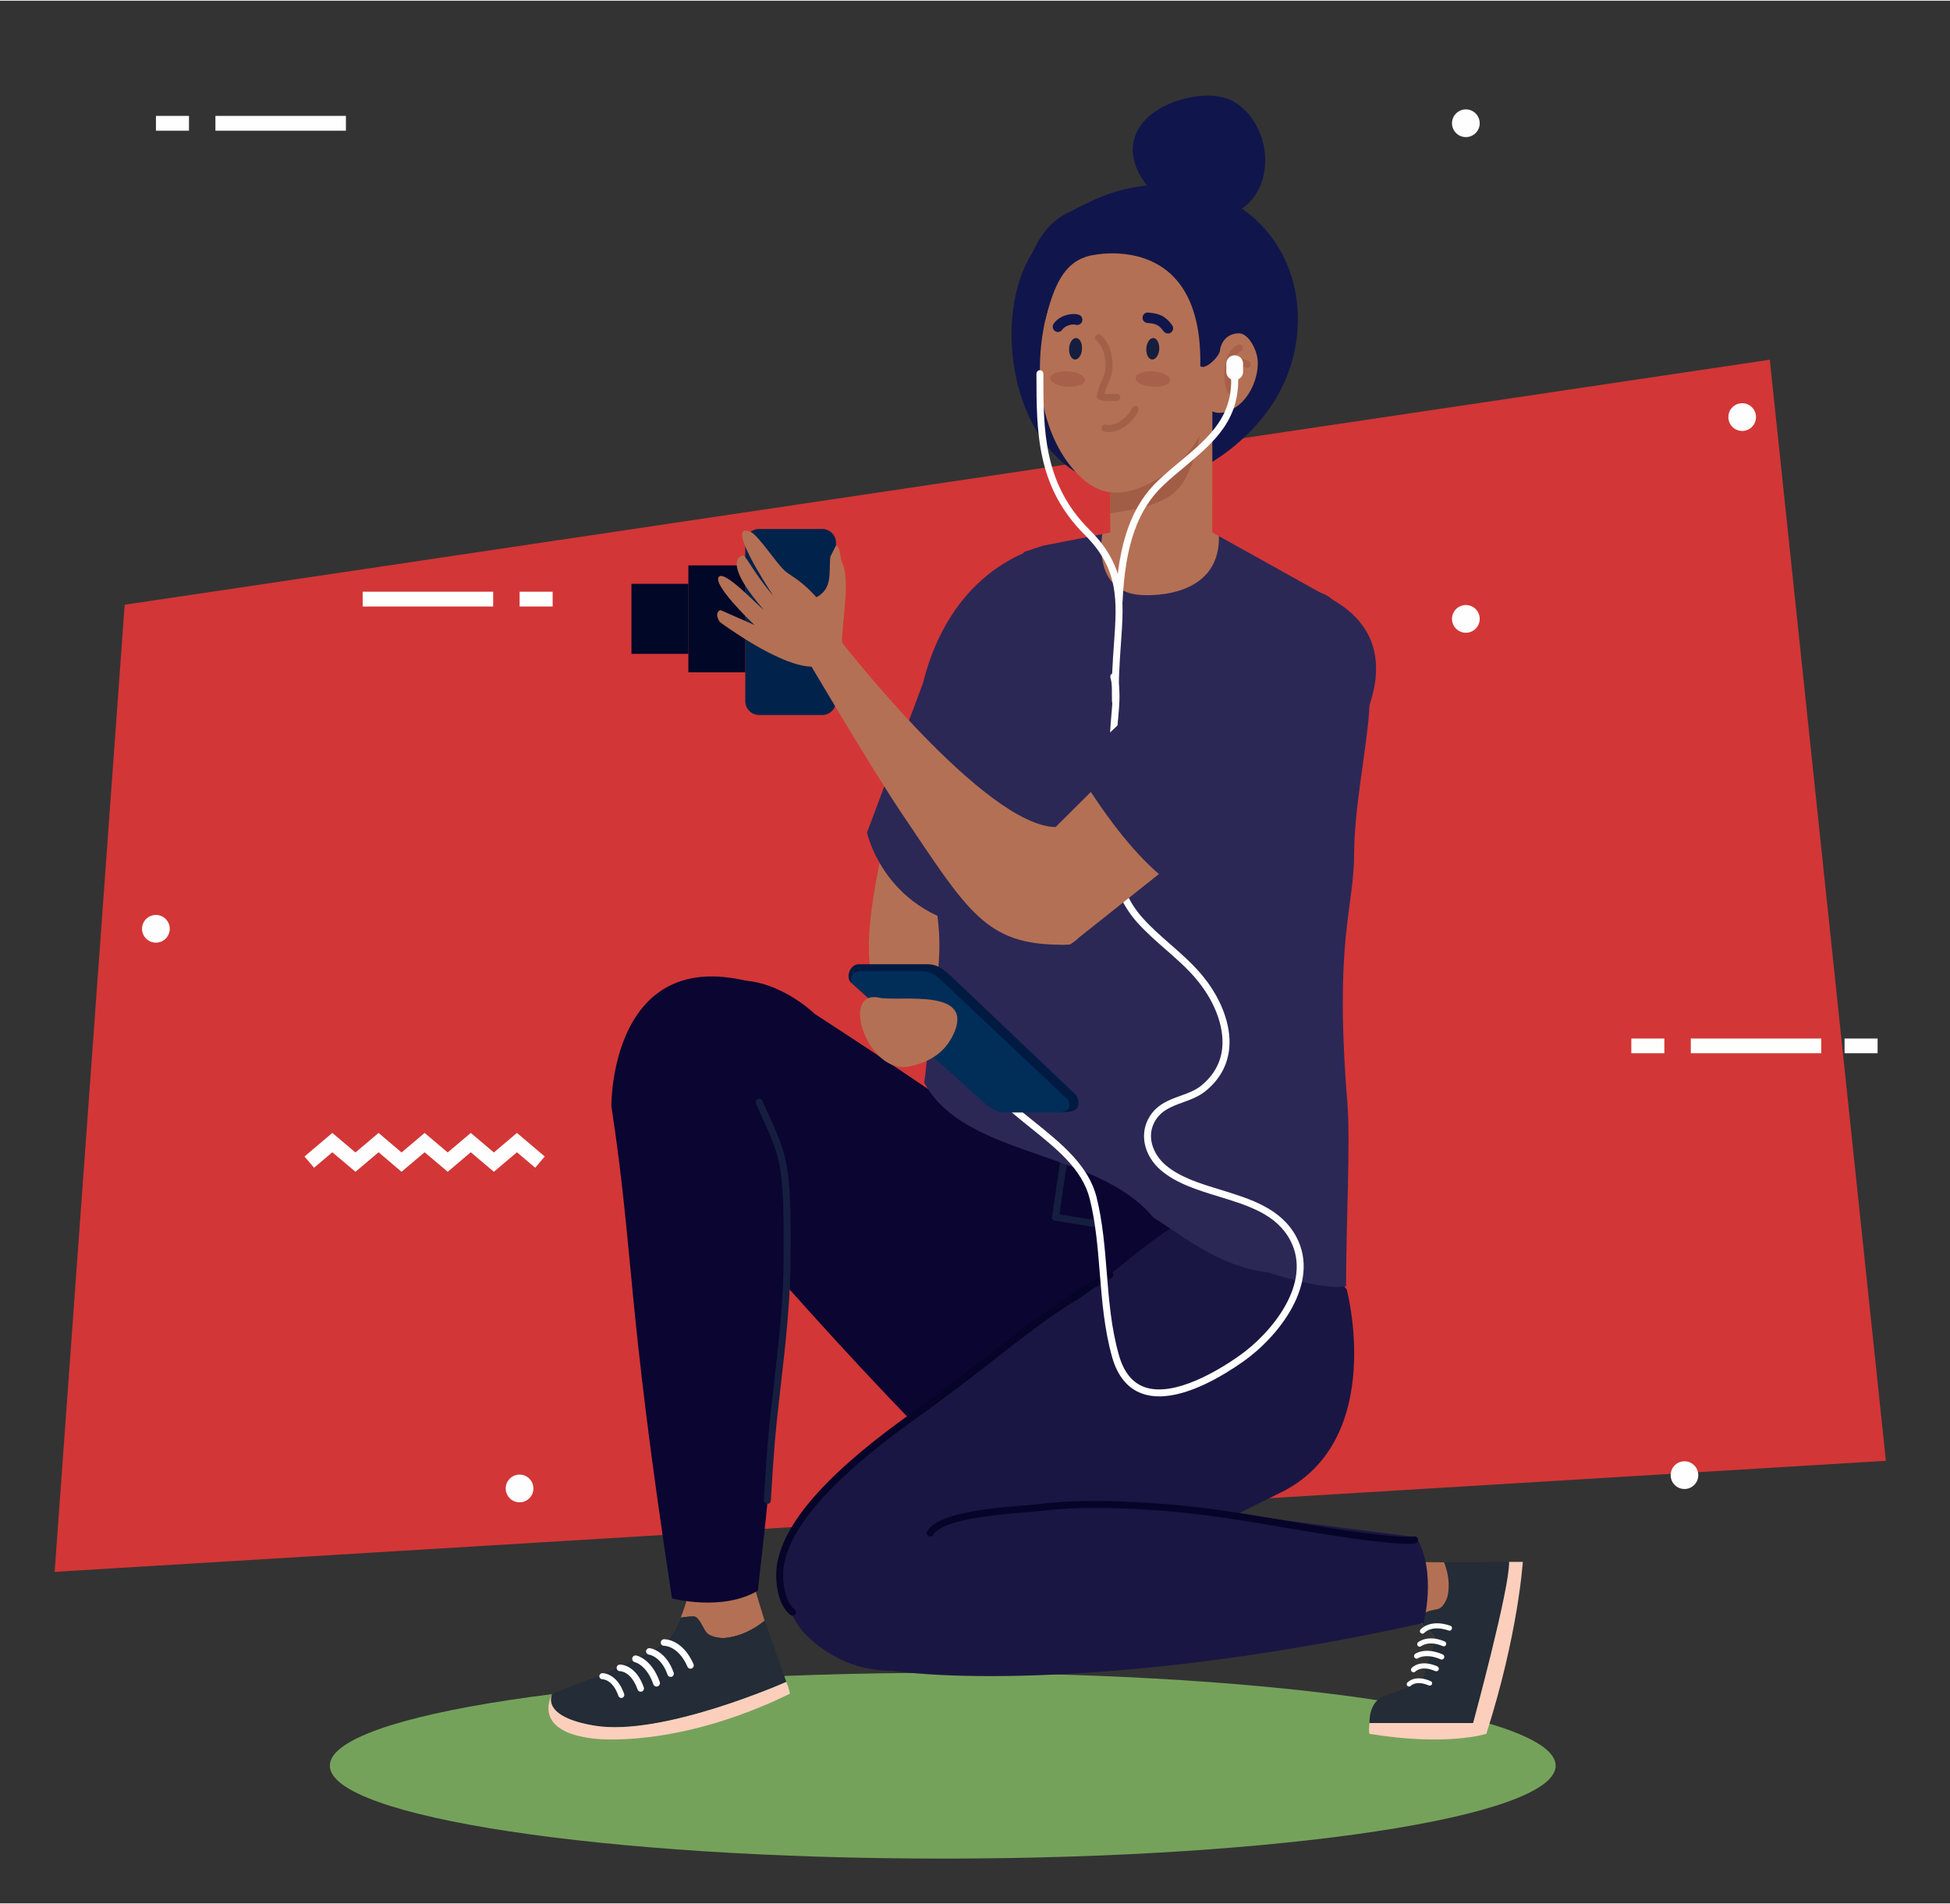
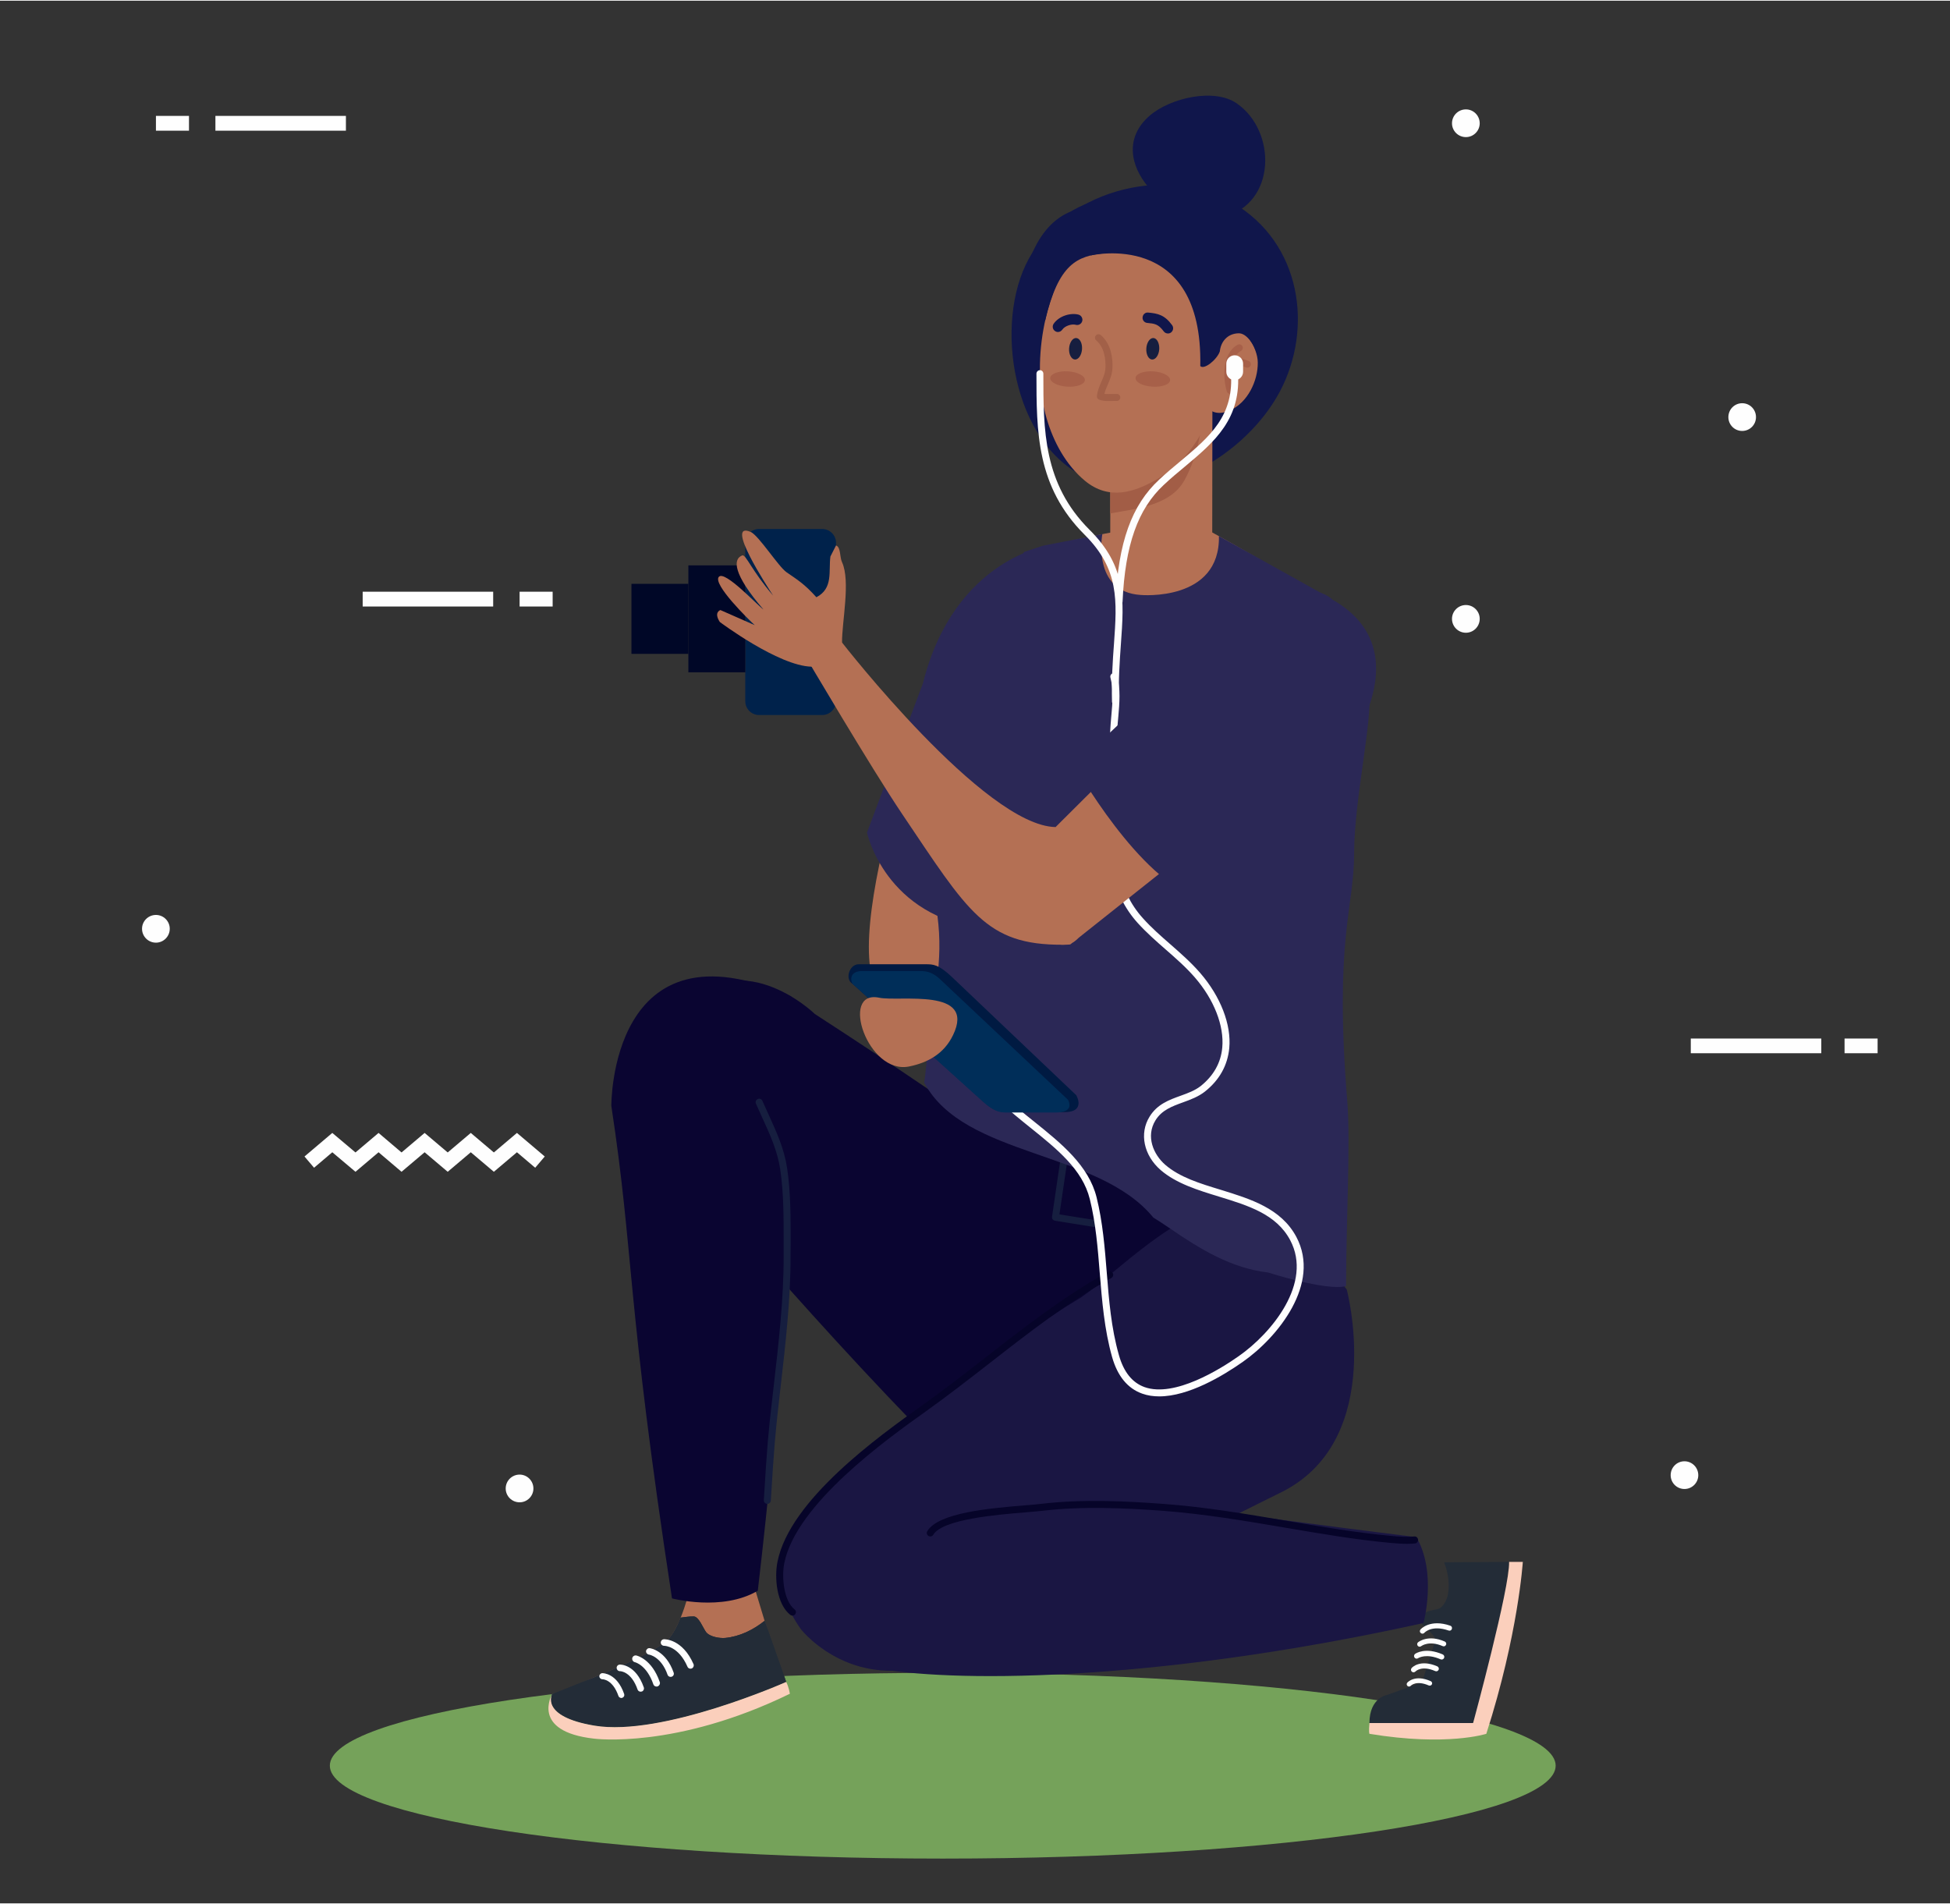
<svg xmlns="http://www.w3.org/2000/svg" version="1.2" viewBox="0 0 1977 1929" width="297" height="290">
  <rect x="0" y="0" width="1977" height="1929" fill="#333333" stroke="none" />
  <title>vecteezy_young-photographer-woman-taking-a-photo-on-purple-background_17450734-ai</title>
  <style>
		.s0 { fill: #d33636 } 
		.s1 { fill: #fefefe } 
		.s2 { fill: #75a25a } 
		.s3 { fill: #0a0531 } 
		.s4 { fill: #10164b } 
		.s5 { fill: #00224b } 
		.s6 { fill: #000727 } 
		.s7 { fill: #b47054 } 
		.s8 { fill: #232c37 } 
		.s9 { fill: #fbcfbc } 
		.s10 { fill: #2b2856 } 
		.s11 { fill: #a25d46 } 
		.s12 { fill: #1a1643 } 
		.s13 { fill: #161e3f } 
		.s14 { fill: #a76049 } 
		.s15 { fill: #a26048 } 
		.s16 { fill: #060429 } 
		.s17 { fill: #001a42 } 
		.s18 { fill: #002e59 } 
	</style>
  <g id="_Artboards_">
	</g>
  <g id="Capa 1">
-     <path id="&lt;Path&gt;" class="s0" d="m126.4 612.4l1667.9-248.4 117.7 1116.3-1856.6 112.6z" />
    <path id="&lt;Path&gt;" class="s1" d="m367.7 614.2h132.3v-15h-132.3" />
    <path id="&lt;Path&gt;" class="s1" d="m526.8 614.2h33.5v-15h-33.5" />
    <path id="&lt;Path&gt;" class="s1" d="m350.7 116.8h-132.3v15h132.3" />
    <path id="&lt;Path&gt;" class="s1" d="m191.6 116.8h-33.5v15h33.5" />
    <path id="&lt;Path&gt;" class="s1" d="m1846.5 1052.2h-132.3v14.9h132.3" />
-     <path id="&lt;Path&gt;" class="s1" d="m1687.4 1052.2h-33.5v14.9h33.5" />
    <path id="&lt;Path&gt;" class="s1" d="m1903.6 1052.2h-33.5v14.9h33.5" />
    <path id="&lt;Path&gt;" class="s1" d="m552.3 1171.8l-28.2-23.9-23.4 19.8-23.4-19.8-23.4 19.8-23.4-19.8-23.4 19.8-23.3-19.8-23.4 19.8-23.5-19.8-28.2 23.9 9.7 11.4 18.5-15.7 23.5 19.8 23.4-19.8 23.3 19.8 23.4-19.8 23.4 19.8 23.4-19.8 23.4 19.8 23.4-19.8 18.5 15.7 9.7-11.4z" />
    <path id="&lt;Path&gt;" class="s1" d="m1780.3 422.2c0 7.7-6.2 14-14 14-7.8 0-14-6.3-14-14 0-7.8 6.2-14.1 14-14.1 7.8 0 14 6.3 14 14.1z" />
    <path id="&lt;Path&gt;" class="s1" d="m172.1 940.9c0 7.8-6.3 14.1-14 14.1-7.8 0-14.1-6.3-14.1-14.1 0-7.7 6.3-14 14.1-14 7.7 0 14 6.3 14 14z" />
    <path id="&lt;Path&gt;" class="s1" d="m1500.2 626.7c0 7.8-6.3 14.1-14 14.1-7.8 0-14.1-6.3-14.1-14.1 0-7.7 6.3-14 14.1-14 7.7 0 14 6.3 14 14z" />
    <path id="&lt;Path&gt;" class="s1" d="m1500.2 124.3c0 7.7-6.3 14-14 14-7.8 0-14.1-6.3-14.1-14 0-7.8 6.3-14.1 14.1-14.1 7.7 0 14 6.3 14 14.1z" />
    <path id="&lt;Path&gt;" class="s1" d="m540.8 1508.4c0 7.7-6.3 14-14 14-7.8 0-14.1-6.3-14.1-14 0-7.8 6.3-14.1 14.1-14.1 7.7 0 14 6.3 14 14.1z" />
    <path id="&lt;Path&gt;" class="s1" d="m1721.8 1494.9c0 7.7-6.3 14-14 14-7.8 0-14-6.3-14-14 0-7.8 6.2-14.1 14-14.1 7.7 0 14 6.3 14 14.1z" />
    <path id="&lt;Path&gt;" class="s2" d="m1577.2 1789.4c0 52-278.2 94.2-621.4 94.2-343.2 0-621.4-42.2-621.4-94.2 0-52 278.2-94.1 621.4-94.1 343.2 0 621.4 42.1 621.4 94.1z" />
    <path id="&lt;Path&gt;" class="s3" d="m1007.6 1523.3c0 0 280.4-154.2 65.6-325.2 0 0-69.7-55.8-247.1-170.8 0 0-78.4-76.6-141.8 0 0 0-64.5 73.3 19.1 167.4 0 0 158.5 189.8 304.2 328.6z" />
    <path id="&lt;Path&gt;" class="s4" d="m1108.5 486.5c69.2 25.6 155.1-26.8 188.8-89.7 34.6-64.7 21.9-151.4-47.3-191.8-70.1-41-175.5-10.7-210.2 63-32.3 68.6-9.8 189.6 68.7 218.5z" />
    <path id="&lt;Path&gt;" class="s5" d="m847.6 710.2c0 7.7-6.3 14-14 14h-64c-7.8 0-14-6.3-14-14v-160.6c0-7.7 6.2-14 14-14h64c7.7 0 14 6.3 14 14z" />
    <path id="&lt;Path&gt;" class="s6" d="m755.6 680.9h-57.7v-108.4h57.7z" />
    <path id="&lt;Path&gt;" class="s6" d="m697.9 662.2h-57.7v-71h57.7z" />
-     <path id="&lt;Path&gt;" class="s7" d="m1455.5 1661.3c4.1 8.4 7.1 27.6 8.9 43.5h44c11.7-55.7-1.2-121.1-1.2-121.1l-83.1-0.9-10.5 44.2c9.1 5.3 35.6 21.6 41.9 34.3z" />
    <path id="&lt;Path&gt;" class="s8" d="m1388.4 1746.2c0-26.1 18.2-28.6 18.2-28.6l35.1-12.7 13.8-43.6c-2.3-4.8-7.6-10.1-13.8-15.2 0.6-3.4 1.1-6.8 2.2-10.2 1.3-3.8 10.9-4.2 14.7-5.6 4.6-1.6 8.1-8.9 9.1-13.1 2.4-11.3 0.6-23.1-3.6-34l65.9-0.4c0 0-11.7 114.7-36.5 163.4z" />
    <path id="&lt;Path&gt;" class="s1" d="m1472 1650.6c0.4-1.3-0.3-2.7-1.6-3.1-20.5-7.1-29.9 3.4-30.2 3.8-1 1.1-0.9 2.7 0.2 3.6 1.1 1 2.7 0.9 3.7-0.2 0.3-0.4 7.6-8.2 24.6-2.3 1.3 0.5 2.8-0.2 3.3-1.6z" />
    <path id="&lt;Path&gt;" class="s1" d="m1466.2 1666.5c0.3-1.2-0.3-2.5-1.5-3-16.9-7.4-26.6 0.5-27 0.8-1.1 0.9-1.2 2.5-0.3 3.6 0.9 1.1 2.5 1.2 3.5 0.3 0.4-0.2 7.9-6 21.8 0 1.3 0.6 2.8 0 3.3-1.3z" />
    <path id="&lt;Path&gt;" class="s1" d="m1464.2 1679.8c0.4-1.3-0.3-2.6-1.5-3.2-17.7-7.7-27.5-0.9-27.9-0.6-1.3 0.9-1.5 2.6-0.7 3.8 0.9 1.2 2.5 1.5 3.7 0.6 0.4-0.2 8.1-5.2 22.8 1.2 1.3 0.6 2.9-0.1 3.5-1.4z" />
    <path id="&lt;Path&gt;" class="s1" d="m1458.7 1691.8c0.3-1.2-0.3-2.5-1.5-3.1-17.6-7.6-25.7 1.3-26 1.7-1 1.1-0.9 2.8 0.2 3.7 1.1 1 2.7 0.8 3.7-0.2 0.3-0.3 6.2-6.4 20-0.4 1.3 0.6 2.9 0 3.4-1.3z" />
    <path id="&lt;Path&gt;" class="s1" d="m1451.9 1706.5c0.3-1.1-0.3-2.3-1.4-2.8-16.1-7.1-23.4 1.2-23.7 1.5-0.9 1-0.8 2.5 0.2 3.4 1 0.9 2.5 0.7 3.3-0.2 0.3-0.3 5.7-5.8 18.3-0.3 1.2 0.5 2.7-0.1 3.2-1.3z" />
    <path id="&lt;Path&gt;" class="s9" d="m1543.9 1582.8c0 0-4.6 73.4-37 174.3 0 0-39.8 13-118.5 0 0 0-0.9-1.5 0-10.9h105.1c0 0 37.4-137.8 36.5-163.4h11.1" />
    <path id="&lt;Path&gt;" class="s4" d="m1034.1 318.8c0 40 12.7 78.7 36.7 111 30.8 41.5 66.9 1.1 84.1-31.9 20.3-38.9 28.6-81.2 18.6-123.9-9-38.2-43.5-75.8-86-60.9-39.4 13.9-53.4 68.5-53.4 105.7z" />
    <path id="&lt;Path&gt;" class="s7" d="m890.3 1004.6c46.7 38 64.8 10.7 64.8 10.7l135.8-332.3c34.8-55.3 17.2-94.1 17.2-94.1-79.8-84-144.5 49.4-144.5 49.4 0 0-115.9 302.6-73.3 366.3z" />
    <path id="&lt;Path&gt;" class="s10" d="m1064.8 551.8c0 0-97.2 12.8-129.1 140.3l-56.7 151.3c0 0 18.3 86.1 119.8 97.5l98.2-194.5c0 0 63.3-157.8-32.2-194.6z" />
    <path id="&lt;Path&gt;" class="s7" d="m702.6 1597.8c-3 13.1-12.6 51.6-25.7 64.1-15.9 15.2-78.3 39.5-78.3 39.5l-31.9 14.7c0 0-20.1 24.7 49.5 27.7 79.4 3.4 174.9-48.6 174.9-48.6l-30.7-101.5z" />
    <path id="&lt;Path&gt;" class="s8" d="m735.2 1659.9c-5.5 0.5-15.7-1.1-19.4-6-3.1-4.2-7.3-15.7-12.5-15.8-4.5-0.1-8.8 0.7-13.2 1.2-3.8 9.4-8.3 17.9-13.2 22.6-15.9 15.2-78.3 39.5-78.3 39.5l-38.8 15.5c0 0-12.7 22.6 42.8 31.9 68.7 11.6 194.5-44.3 194.5-44.3l-21.9-62c-11.6 9.3-25.3 16-40 17.4z" />
    <path id="&lt;Path&gt;" class="s8" d="m735.2 1659.9c-5.5 0.5-15.7-1.1-19.4-6-3.1-4.2-7.3-15.7-12.5-15.8-4.5-0.1-8.8 0.7-13.2 1.2-3.8 9.4-8.3 17.9-13.2 22.6-15.9 15.2-78.3 39.5-78.3 39.5l-38.8 15.5c0 0-12.7 22.6 42.8 31.9 68.7 11.6 194.5-44.3 194.5-44.3l-21.9-62c-11.6 9.3-25.3 16-40 17.4z" />
    <path id="&lt;Path&gt;" class="s9" d="m797.1 1704.5c0 0-125.8 55.9-194.5 44.3-55.5-9.3-42.8-31.9-42.8-31.9 0 0-22.5 37.8 42.5 45.1 0 0 82.6 11 198.5-45.5 0 0-0.9-6.4-3.7-12z" />
    <path id="&lt;Path&gt;" class="s1" d="m701.6 1690.7c1.5-0.8 2.2-2.7 1.5-4.3-11.2-25.5-29.2-25.2-29.9-25.2-1.9 0.1-3.3 1.6-3.3 3.5 0.1 1.8 1.6 3.2 3.5 3.2 0.6 0 14.4 0.1 23.6 21.2 0.7 1.7 2.7 2.4 4.4 1.7z" />
    <path id="&lt;Path&gt;" class="s1" d="m681.5 1699c1.4-0.7 2.1-2.4 1.5-3.9-7.8-22.4-23.6-24.8-24.2-24.8-1.8-0.3-3.5 1-3.8 2.8-0.2 1.8 1.1 3.4 2.9 3.7 0.5 0 12.5 2.1 18.9 20.4 0.6 1.7 2.5 2.6 4.2 2z" />
    <path id="&lt;Path&gt;" class="s1" d="m667.2 1708.8c1.5-0.8 2.3-2.6 1.7-4.2-8.1-23.4-23.1-26.8-23.8-26.9-1.8-0.4-3.7 0.8-4.1 2.7-0.3 1.8 0.8 3.7 2.7 4.1 0.5 0.1 12 3 18.7 22.4 0.6 1.8 2.6 2.7 4.4 2.1z" />
    <path id="&lt;Path&gt;" class="s1" d="m651.1 1714.1c1.4-0.8 2.2-2.5 1.6-4.1-8.1-23.3-23.6-23.1-24.2-23.1-1.9 0-3.4 1.6-3.3 3.4 0 1.9 1.6 3.3 3.4 3.3 0.5 0 11.4 0.3 17.8 18.6 0.6 1.7 2.5 2.6 4.2 2z" />
    <path id="&lt;Path&gt;" class="s1" d="m631.3 1720.4c1.4-0.7 2-2.2 1.5-3.7-7.4-21.3-21.6-21.1-22.2-21.1-1.7 0.1-3 1.5-3 3.2 0.1 1.7 1.5 3 3.2 3 0.5 0 10.4 0.2 16.2 16.9 0.6 1.6 2.3 2.5 3.9 1.9z" />
    <path id="&lt;Path&gt;" class="s7" d="m1036.6 961.6c-56.1-202.5 3.2-402.7 3.2-402.7 50.6-13.4 87-19.8 87-19.8h102.2c0 0 79.5 43.2 148.7 91.1l-139.7 354.7z" />
    <path id="&lt;Path&gt;" class="s7" d="m1125.6 555.7l103.4 0.2 0.2-153.4-103.4-0.1z" />
    <path id="&lt;Path&gt;" class="s11" d="m1200.9 486.1c13.9-25.4 18.1-53.1 19.9-83.6l-95-0.1-0.2 117.4c27.2-4.9 61.2-8.1 75.3-33.7z" />
    <path id="&lt;Path&gt;" class="s3" d="m1009.8 1376.1c56.6 21.2 117.5 28.5 177.8 24.3 35.6-2.6 71.1-8.1 104.8-20.3 24.4-8.9 51.2-19.9 73.6-35.3-19.2-145.6-80.8-296.2-115.3-333.4-171.3 30.9-264.1 8.5-264.1 8.5-35.7 70.5-65.8 169.6-70.4 295.4 23.1 29 59.9 48.2 93.6 60.8z" />
    <path id="&lt;Path&gt;" class="s12" d="m1301.4 1511l-325.9 162c-102.8 55.8-163.4-21.8-163.4-21.8-62.1-86.6 38.3-154.6 38.3-154.6 162.7-134.8 244.6-181.2 244.6-181.2 34.1-23 107.1-98.6 147.4-87.4 77.6 21.6 92.6 38.8 123 78.7 0 0 39.9 150-64 204.3z" />
-     <path id="&lt;Path&gt;" class="s13" d="m1125.8 1073.3c-75 0-127.7-24.4-128.5-24.8-1.7-0.8-2.5-3-1.7-4.7 0.9-1.8 3-2.5 4.8-1.7 1.1 0.5 116.9 54 248.9-0.1 1.8-0.7 3.9 0.1 4.6 1.9 0.7 1.9-0.1 3.9-1.9 4.7-45.2 18.5-88.5 24.7-126.2 24.7z" />
+     <path id="&lt;Path&gt;" class="s13" d="m1125.8 1073.3z" />
    <path id="&lt;Path&gt;" class="s13" d="m1293 1215.5c-27 0-49.8-7.8-67.8-23.3-38.4-33.2-41.4-89-41.5-91.4-0.1-2 1.4-3.6 3.4-3.7 2.3 0 3.6 1.4 3.7 3.4 0 0.5 2.9 55.2 39.1 86.4 19.8 17.1 46.2 24.1 78.2 20.7 1.9-0.1 3.7 1.3 3.9 3.2 0.2 1.9-1.2 3.7-3.1 3.9q-8.2 0.8-15.9 0.8z" />
    <path id="&lt;Path&gt;" class="s13" d="m1112.5 1243.8l-0.5-0.1-42.4-6.8c-2-0.3-3.3-2.1-3-4l16.5-112.9c0.3-1.9 2.1-3.3 4.1-3 1.9 0.3 3.2 2.1 3 4l-16.1 109.5 39 6.2c1.9 0.4 3.2 2.2 2.9 4.1-0.2 1.7-1.7 3-3.5 3z" />
    <path id="&lt;Path&gt;" class="s12" d="m887.1 1476.1c0 0 147.8 31.9 548.9 81.6 21.1 36.2 7.2 87.1 7.2 87.1-281.2 62.1-485.4 59.7-556.7 45.4 0 0-196.1-111 0.6-214.1z" />
    <path id="&lt;Path&gt;" class="s3" d="m802.1 1009.5c0 0 13.1 201.1-33.8 602.5-36.1 21.4-87 7.8-87 7.8-46.6-305.1-38.4-347.6-61.5-499.3 0 0-1.6-192.9 182.3-111z" />
    <path id="&lt;Path&gt;" class="s7" d="m1275.2 366.8c0.2 19-10.5 40.5-27.6 48.3-23.3 10.6-32.1-10.8-32-31.6 0.1-16.8 7.6-45.6 26.7-51.5 17.9-5.5 32.8 19.2 32.9 34.8z" />
    <path id="&lt;Path&gt;" class="s7" d="m1227.4 418.2c-11.1 27.3-26.1 49.7-51.9 65.5-25.3 15.3-51.4 23.1-75.7 2.9-19.3-16.1-31.8-39.5-38.7-63.1-15.9-54.2-3.2-129 31.4-172.5 38.1-47.7 111-36.7 139 16.9 22.8 43.6 13.7 106.2-4.1 150.3z" />
    <path id="&lt;Path&gt;" class="s14" d="m1247.1 398.6l1-0.2c1.9-0.5 3-2.4 2.5-4.3-4.7-17.2-1.5-34.4 7.5-39 1.7-0.9 2.4-3.1 1.5-4.8-0.9-1.7-3.1-2.4-4.8-1.5-12.2 6.3-16.8 26.2-11.1 47.2 0.5 1.5 1.9 2.6 3.4 2.6z" />
    <path id="&lt;Path&gt;" class="s14" d="m1264.6 372.1c1.4 0 2.7-0.8 3.3-2.1 0.8-1.8 0-3.9-1.8-4.7-3.2-1.3-13.9-5.4-21.3-0.8-1.6 1-2.2 3.2-1.1 4.9 1 1.6 3.2 2.1 4.9 1.1 3.3-2 9.9-0.7 14.6 1.3q0.7 0.3 1.4 0.3z" />
    <path id="&lt;Path&gt;" class="s4" d="m1216.9 370.4c3.9 4.2 17-6.6 19.8-14.8 0.2-0.9 0 0 0 0 1-9.7 7.5-18.1 19-18.4 8.3-0.3 16.2 12.2 18.5 20.5 0.6-8.7 0.4-21.3 0.6-30.7 0.1-8.8-0.4-18.4-1.5-27.5-2.4-21.2-4.1-32.8-14.1-52.7-10.8-21.4-27.8-38.1-51.8-44.2-29.1-7.4-76.5-13.4-101.3 4.3-12.6 9.1-2.1 11.5-0.3 51.4 0 0 113.9-27.2 111.1 112.1z" />
    <path id="&lt;Path&gt;" class="s13" d="m1097 353.3c-0.4 6-3.6 10.7-7.2 10.5-3.6-0.2-6.3-5.3-5.9-11.3 0.4-6 3.6-10.7 7.2-10.5 3.7 0.2 6.3 5.3 5.9 11.3z" />
    <path id="&lt;Path&gt;" class="s13" d="m1175.3 353.3c-0.4 6-3.6 10.7-7.3 10.5-3.6-0.2-6.2-5.3-5.8-11.3 0.4-6 3.6-10.7 7.2-10.5 3.6 0.2 6.2 5.3 5.9 11.3z" />
    <path id="&lt;Path&gt;" class="s14" d="m1186.3 384.7c-0.2 4.3-8.3 7.3-18 6.6-9.7-0.6-17.3-4.5-17-8.8 0.2-4.3 8.3-7.3 18-6.7 9.6 0.7 17.3 4.6 17 8.9z" />
    <path id="&lt;Path&gt;" class="s14" d="m1099.9 384.7c-0.3 4.3-8.3 7.2-18 6.6-9.7-0.6-17.3-4.5-17.1-8.8 0.3-4.3 8.4-7.3 18-6.7 9.7 0.6 17.4 4.6 17.1 8.9z" />
    <path id="&lt;Path&gt;" class="s4" d="m1059.5 324.8c-15.3-35.8-20.7-96.4 45.5-120.2 16.2-5.8 55.9-9.5 69 4.9 29.1 32.1-36.4 44.7-53.9 46.5-27.9 2.8-46.9 10.4-60.6 68.8z" />
    <path id="&lt;Path&gt;" class="s10" d="m1344.7 603.5c0 0-135.9 104.7 0 185-5.5 13.6-79.5 219.8-93.5 228.5-41.4 25.7-267.4 37.3-274.5-22.2-23.3-193.7-25.9-204.6-3.2-271.5 37.4-106.8 64.7-164.4 64.7-164.4l19-6.3 60.4-11.8c0 0-11 58.6 39 61.7 0 0 80.5 7.2 79.2-59.7z" />
    <path id="&lt;Path&gt;" class="s10" d="m1366 1116.8c-13.5-166.8 6.9-195.8 6.9-253.1 0-53.1 19.1-136.2 15.1-163.5-5.2-36.2-113.7 75.1-142.4 77.5-55.4 4.5-99.7 20.3-142.3-21.3-19.1-18.6-37.5-34.7-63.7-40.2-21.5-4.5-55.5-0.3-81.5 59l-7.4 132.2c0 7.1-0.1 13.7-0.3 20.2 6.3 49.1-3.5 75.2-12.4 161.9-0.3 2.4-0.7 4.9-1 7.4 40.5 76 176.2 68.2 232.3 136.8q8.4 5.2 16.7 10.9c31.4 21.6 62.7 40.5 99.6 44.8 0 0 59.1 19 79.1 13.8 0-63 4.6-145.2 1.3-186.4z" />
    <path id="&lt;Path&gt;" class="s1" d="m1131 714.2c-2 0-3.5-1.5-3.6-3.4-0.6-22.1 0.7-41.5 2-58.7 3.1-43.9 5.4-75.7-29.8-110.7-48.8-48.7-48.8-104.3-48.8-163.2 0-2 1.6-3.6 3.5-3.6 2 0 3.5 1.6 3.5 3.6 0 57.4 0 111.5 46.8 158.2 37.5 37.3 35.1 70.4 31.8 116.2-1.2 17-2.6 36.3-1.9 58 0.1 1.9-1.5 3.5-3.4 3.6z" />
    <path id="&lt;Path&gt;" class="s1" d="m1134.6 612.7h-0.2c-2-0.1-3.5-1.7-3.4-3.7 2.7-59.5 16.3-97.6 44.2-123.4 7-6.6 14.3-12.7 21.3-18.5 29.8-24.9 55.4-46.4 51.3-91.3-0.2-2 1.3-3.7 3.2-3.9 1.9-0.2 3.7 1.3 3.9 3.2 4.4 48.7-23.9 72.4-53.8 97.4-7 5.8-14.2 11.8-21.1 18.3-26.4 24.5-39.3 61-41.9 118.5-0.1 1.9-1.7 3.4-3.5 3.4z" />
    <path id="&lt;Path&gt;" class="s1" d="m1260.3 376.2c0 4.7-3.8 8.5-8.5 8.5-4.7 0-8.5-3.8-8.5-8.5v-8.2c0-4.7 3.8-8.5 8.5-8.5 4.7 0 8.5 3.8 8.5 8.5z" />
    <path id="&lt;Path&gt;" class="s4" d="m1184.1 337.4c-1.7 0-3.3-0.8-4.3-2.2-5.5-7.4-9.2-7.8-16.6-8.5-2.9-0.2-5.1-2.8-4.8-5.7 0.3-3 2.8-5.2 5.8-4.8 9.6 0.9 16.5 2.3 24.1 12.7 1.8 2.4 1.3 5.7-1.1 7.5-0.9 0.7-2 1-3.1 1z" />
    <path id="&lt;Path&gt;" class="s4" d="m1072.6 335.9c-1 0-2.1-0.3-3-1-2.4-1.6-3-4.9-1.4-7.3 5.6-8.2 17.5-11.4 25.3-9.3 2.8 0.8 4.5 3.8 3.7 6.6-0.8 2.8-3.7 4.5-6.5 3.7-4-1.1-10.9 0.9-13.7 4.9-1 1.5-2.7 2.4-4.4 2.4z" />
    <path id="&lt;Path&gt;" class="s15" d="m1124.2 405.9c-3.4 0-6.8-0.2-9.8-1.4-1.6-0.5-2.5-2.1-2.3-3.7 0.6-5.3 2.5-9.8 4.4-14.2 2.1-4.8 4.1-9.3 4.3-14.8 0.2-7-0.6-19.9-9.4-27.4-1.5-1.2-1.7-3.5-0.4-5 1.2-1.5 3.5-1.6 5-0.4 11.1 9.4 12.2 24.8 11.9 33.1-0.3 6.8-2.6 12.1-4.9 17.3-1.3 3.1-2.6 6.1-3.3 9.2 2.6 0.3 5.6 0.2 8.6 0.1q2 0 4 0c1.9 0 3.5 1.5 3.5 3.5 0 2-1.6 3.6-3.5 3.6q-1.9 0-3.8 0-2.1 0.1-4.3 0.1z" />
    <path id="&lt;Path&gt;" class="s16" d="m803.4 1637.3c-0.7 0-1.5-0.3-2.2-0.8-14-11.1-16.1-38-13-53.6 12.3-62.9 103.1-127.7 146.8-158.8 22.2-15.8 43.6-32.5 64.3-48.6 38.7-30.2 78.7-61.4 124.1-86.8 1.7-0.9 3.8-0.3 4.8 1.4 0.9 1.7 0.3 3.9-1.4 4.8-44.9 25.1-82.9 54.8-123.2 86.2-20.7 16.1-42.2 32.8-64.5 48.8-39.6 28.2-132.2 94.2-144 154.4-2.7 13.9-0.6 37.9 10.5 46.7 1.6 1.2 1.8 3.4 0.6 4.9-0.7 0.9-1.7 1.4-2.8 1.4z" />
    <path id="&lt;Path&gt;" class="s16" d="m1426.4 1564.5c-5.5 0-11.1-0.5-16.1-0.9-36.2-3.3-72.6-9.6-107.9-15.6-40-6.8-81.4-13.8-123.5-17-37.2-2.7-80.8-4.9-122.1 0-4.5 0.5-10.6 1-17.5 1.6-29.3 2.4-83.7 7-93.1 22.7-1 1.7-3.2 2.2-4.8 1.2-1.7-1-2.3-3.2-1.3-4.8 11.3-18.9 63.8-23.3 98.6-26.2 6.8-0.5 12.8-1 17.3-1.6 41.9-4.9 85.9-2.7 123.4 0.1 42.5 3.1 84 10.2 124.2 17 35.1 6 71.4 12.2 107.3 15.5 7.3 0.7 15.6 1.3 22.9 0.5 1.9-0.2 3.7 1.2 3.9 3.2 0.2 1.9-1.2 3.7-3.1 3.9-2.7 0.3-5.4 0.4-8.2 0.4z" />
    <path id="&lt;Path&gt;" class="s13" d="m777.9 1524h-0.2c-1.9-0.2-3.4-1.8-3.3-3.8 3.3-54.8 4.7-69.5 8.3-100.5l1.7-14.9c5-43.5 10.2-88.5 10.1-132q-0.1-7 0-14c0-24.6 0.1-49.9-3.5-74.2-2.9-18.8-10.4-35.2-18.3-52.4-2.1-4.7-4.2-9.3-6.3-14-0.8-1.8 0.1-3.9 1.9-4.7 1.7-0.8 3.8 0 4.6 1.8 2.1 4.7 4.2 9.3 6.3 13.9 8.1 17.8 15.8 34.5 18.8 54.3 3.7 24.9 3.6 50.5 3.6 75.3q-0.1 7-0.1 14c0.1 43.9-5.1 89.1-10.1 132.8l-1.7 14.9c-3.5 30.9-4.9 45.5-8.2 100.1-0.1 1.9-1.7 3.4-3.6 3.4z" />
    <path id="&lt;Path&gt;" class="s7" d="m822.8 675.2c31.4 0.7 31.2 11.5 30.9-24.5-0.2-20.8 8.8-62.2 0-81.4-2.5-5.2-1.1-15.3-6.1-17l-5.7 11.2c-2 14.9 3.1 32.3-14.2 41.3-12.2-13.6-19.5-17.9-30.2-25.3-8.2-5.6-28.3-37.4-36.4-40.9-26.9-11.6 16.5 55 22.8 64.6-21.8-25.5-27.2-41-31.1-40.9-10.1 3.5-9.8 19 21.2 54.9-5.3-3.4-38.8-39.7-45.1-33.2-7.1 7.2 31 44.4 36.3 49.1l-34.8-15.3c0 0-7.1 2.1-0.6 12.1 0 0 59.5 44.6 93 45.3z" />
    <path id="&lt;Path&gt;" class="s1" d="m1175.3 1415c-6 0-11.8-0.8-17.3-2.8-14.7-5.2-25-17.7-30.5-37.1-7.9-28-10.2-57-12.5-85-2-24.9-4-50.6-10.1-75.1-7.4-30.1-33.3-50.8-60.7-72.8-20.5-16.5-41.7-33.6-54.4-55-1-1.7-0.4-3.8 1.2-4.8 1.7-1 3.9-0.5 4.9 1.2 12 20.3 32.7 36.9 52.8 53 27.1 21.8 55.1 44.3 63.1 76.7 6.2 25 8.3 51.1 10.3 76.2 2.2 27.7 4.5 56.3 12.3 83.6 4.8 17.1 13.5 28 26 32.5 30.4 10.8 76.9-18.3 95.5-31.4 33.6-23.5 75.1-74.2 52.2-117.5-14-26.4-42.4-35.1-72.4-44.3-21.2-6.5-43.1-13.2-58.9-26.8-17.2-14.9-21.9-37.2-11.3-54.2 7.7-12.6 19.8-17 31.5-21.2 7.5-2.7 14.5-5.3 20.3-9.8 13.1-10.5 20.5-23.6 21.9-39.1 2-22-8.3-48.5-27.7-70.9-8.9-10.3-19.5-19.6-29.7-28.5-9.6-8.4-19.5-17.1-28.3-26.8-28.1-31.1-30.5-69.5-29.2-103 0.5-14.9 0.6-30.2 0.6-44.9 0-15.5 0.1-31.5 0.7-47.2 0.2-4.8 0.7-9.7 1.1-14.7 1.2-13.2 2.4-26.8-0.9-39.1-0.5-1.9 0.6-3.8 2.5-4.3 1.8-0.5 3.8 0.6 4.3 2.5 3.6 13.5 2.4 27.7 1.2 41.5-0.5 4.9-0.9 9.7-1.1 14.4-0.6 15.5-0.7 31.5-0.7 46.9 0 14.8-0.1 30.1-0.7 45.1-1.2 32.1 1.1 68.9 27.5 98 8.4 9.4 18.2 18 27.6 26.2 10.4 9.1 21.2 18.6 30.4 29.2 20.7 23.9 31.7 52.3 29.5 76.2-1.7 17.5-9.9 32.3-24.6 44-6.7 5.3-14.6 8.2-22.3 11-11 4-21.5 7.8-27.9 18.2-10.1 16.3-2 34.8 9.9 45.1 14.7 12.7 35 18.9 56.4 25.4 30.1 9.3 61.1 18.8 76.5 47.7 25.2 47.4-18.7 101.8-54.3 126.7-20.2 14.2-54.9 35-84.7 35z" />
    <path id="&lt;Path&gt;" class="s17" d="m994.5 1113.8c13 13 20 13 27.1 13h57.7c15.8 0 16-9 12-17l-126.2-120c-13.6-12.9-19.3-12.9-26.4-12.9h-68.1c-9.6 0-14.2 15.2-6.3 19.8z" />
    <path id="&lt;Path&gt;" class="s18" d="m994.4 1114.3c13.9 12.9 20.1 12.9 27.2 12.9h48.3c12.9 0 16.9-4.8 12.9-12.9l-128.3-120.9c-8.6-8.5-14.6-9.6-21.8-9.6h-58.8c-9.6 0-12.9 6-9.6 12.9z" />
    <path id="&lt;Path&gt;" class="s7" d="m966.3 1048.6c-9.3 19.4-26 28.1-44.4 31.9-42.1 8.9-71-78.1-30.6-69.7 20.8 4.3 98.3-10.7 75 37.8z" />
    <path id="&lt;Path&gt;" class="s7" d="m1330 762.4l-244.9 194.4c0 0-32 4.7-62.4-21.5 0 0-36.5-20.5 29.7-79.8l230.9-229.8c0 0 64.2-51.3 89.4 31.4 0 0 17.7 60-42.7 105.3z" />
    <path id="&lt;Path&gt;" class="s10" d="m1350.9 607.2c0 0-42.4-46.1-152.6 65.7l-108.6 102.9c0 0 65.2 116.4 125.9 133.8l129.1-121.1c0 0 109.2-122.5 6.2-181.3z" />
    <path id="&lt;Path&gt;" class="s7" d="m914.8 824.8c66.7 99 84.7 132.6 162.2 132.3 51.9-0.3-6.9-119.3-6.9-119.3-72.1-1.4-216.4-187.1-216.4-187.1 0 0-26.4-4.8-38.2 12.2 0 0 67.8 115.2 99.3 161.9z" />
    <path id="&lt;Path&gt;" class="s4" d="m1165.8 116.4c20.7-17.8 65.1-28.1 87.9-12.4 41 28.1 40.4 101.8-13.3 115.2-51.6 12.9-126-58.6-74.6-102.8z" />
-     <path id="&lt;Path&gt;" class="s15" d="m1124.2 437.4q-2.4 0-4.9-0.6c-1.9-0.5-3-2.4-2.5-4.3 0.5-1.9 2.4-3.1 4.3-2.6 9.3 2.4 22.5-7.4 26.5-16.8 0.8-1.8 2.9-2.7 4.7-1.9 1.8 0.8 2.6 2.9 1.9 4.7-4.2 9.7-17.2 21.5-30 21.5z" />
  </g>
</svg>